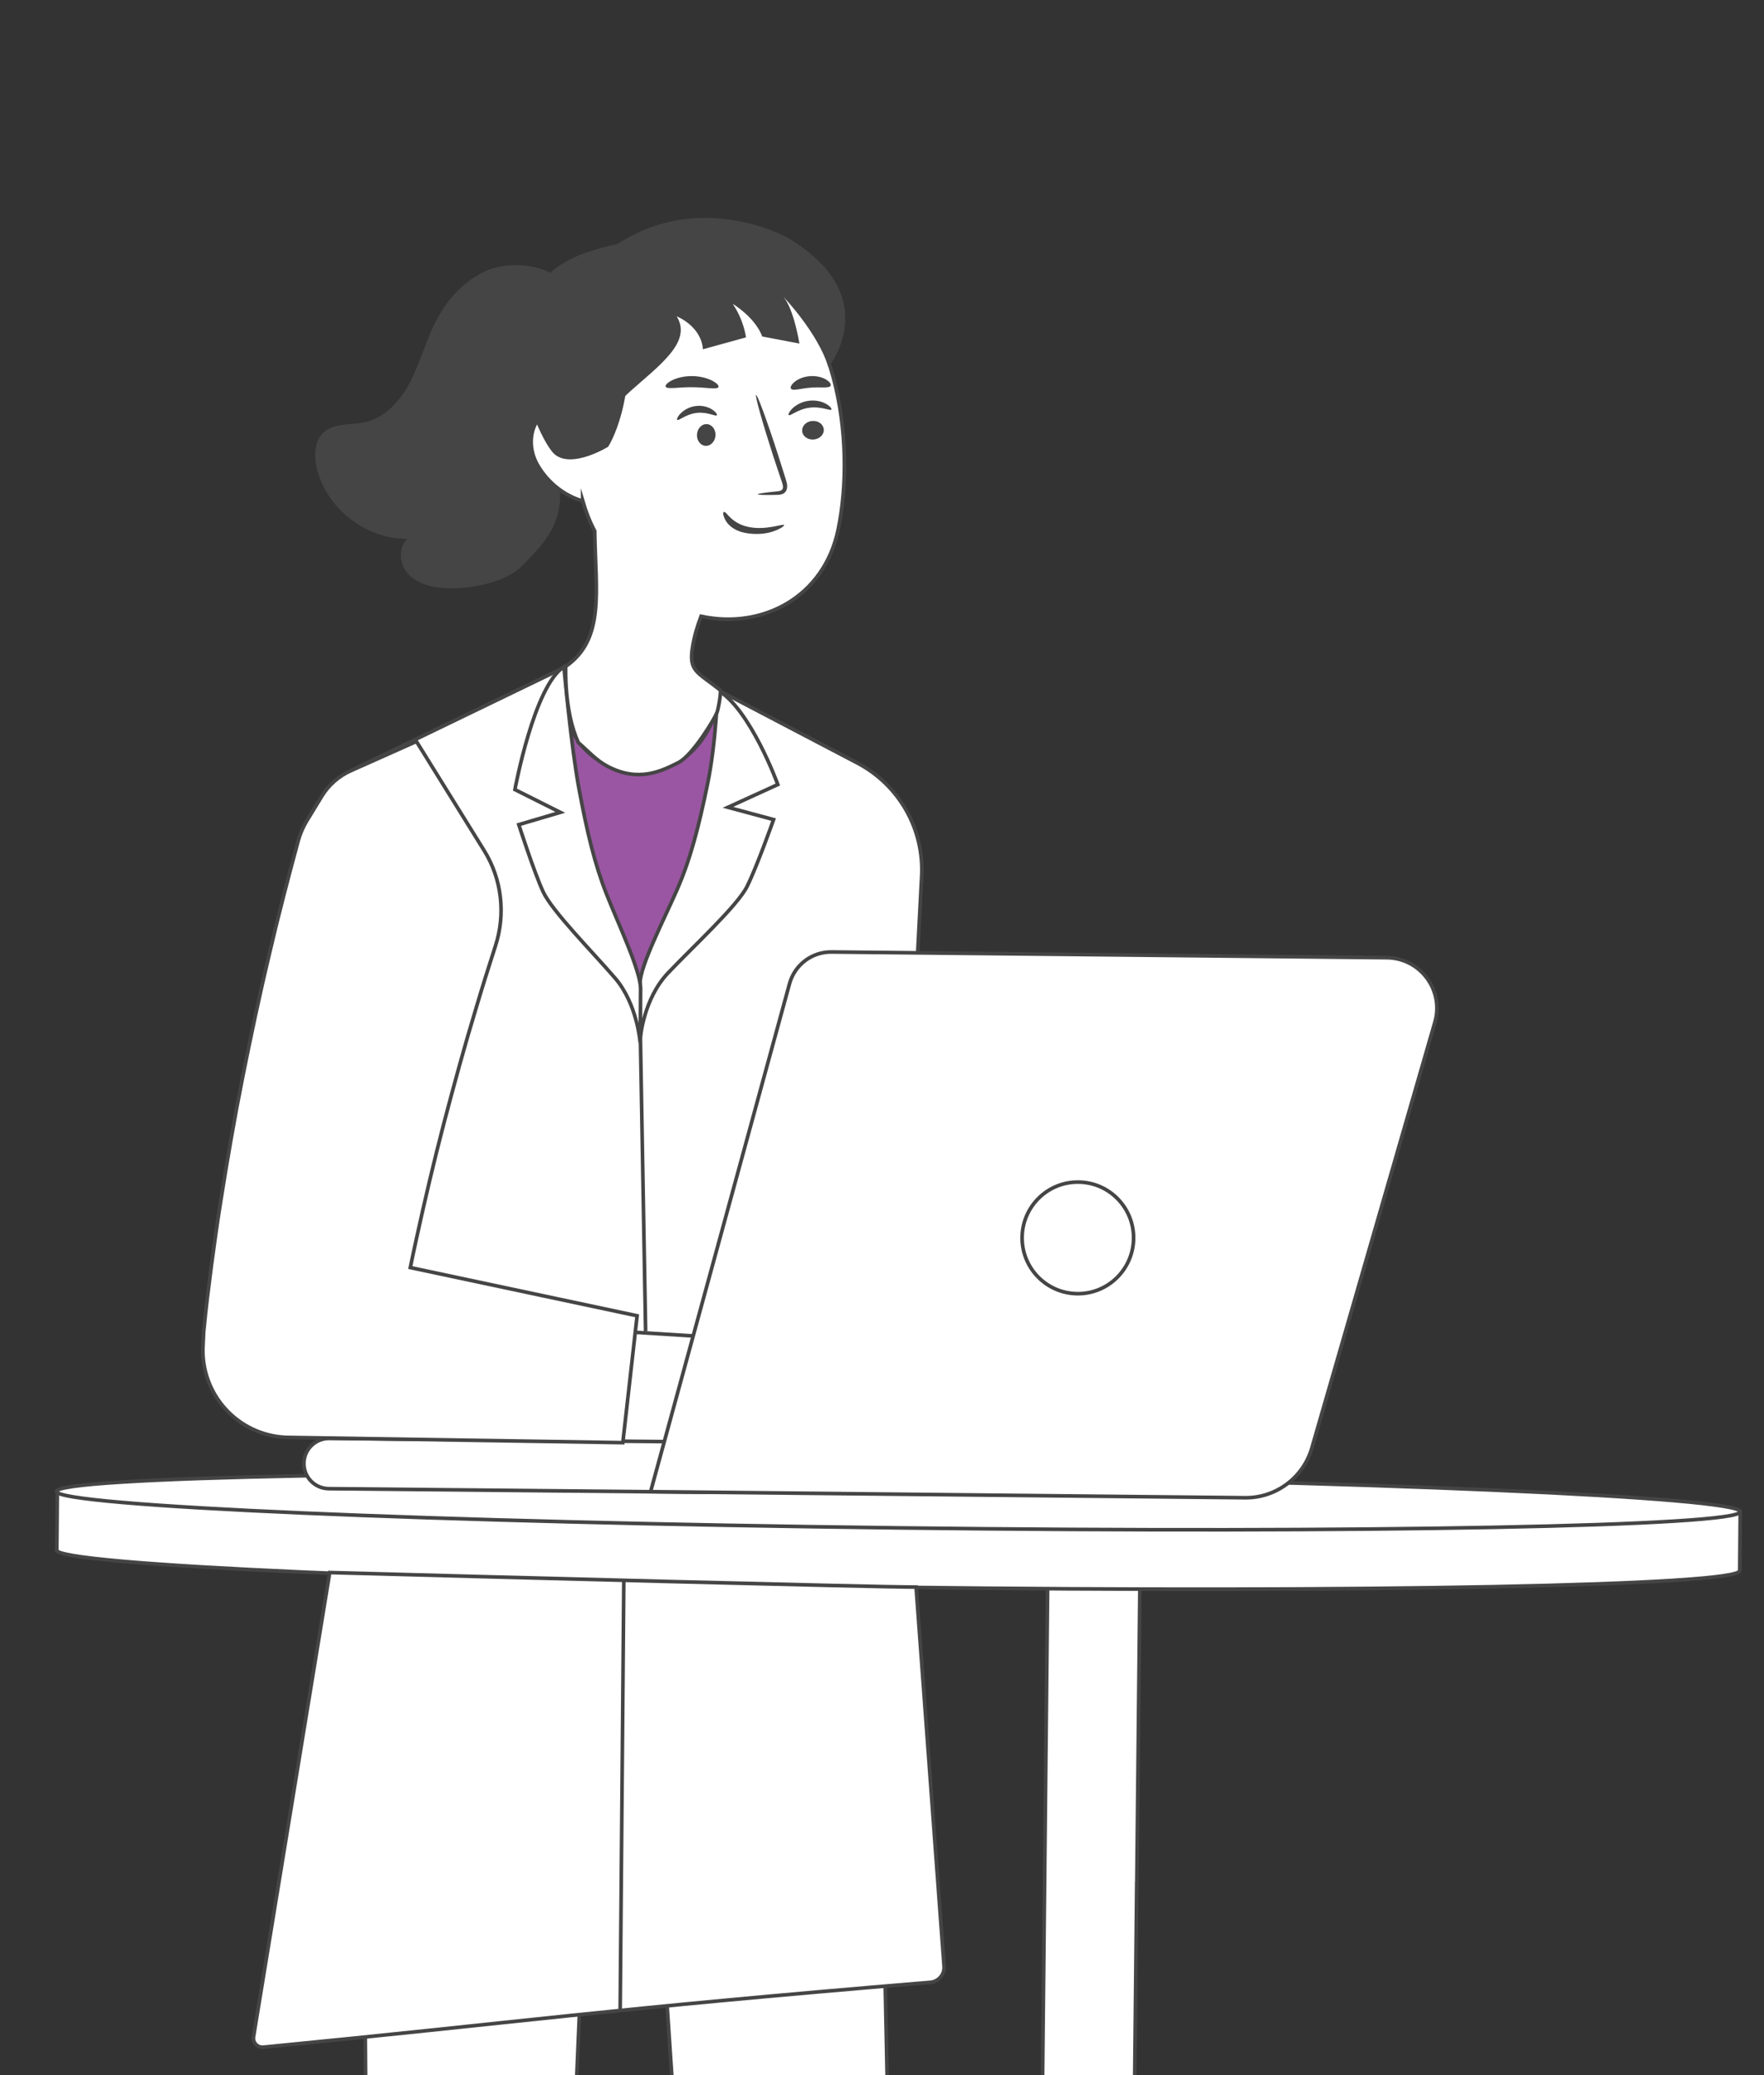
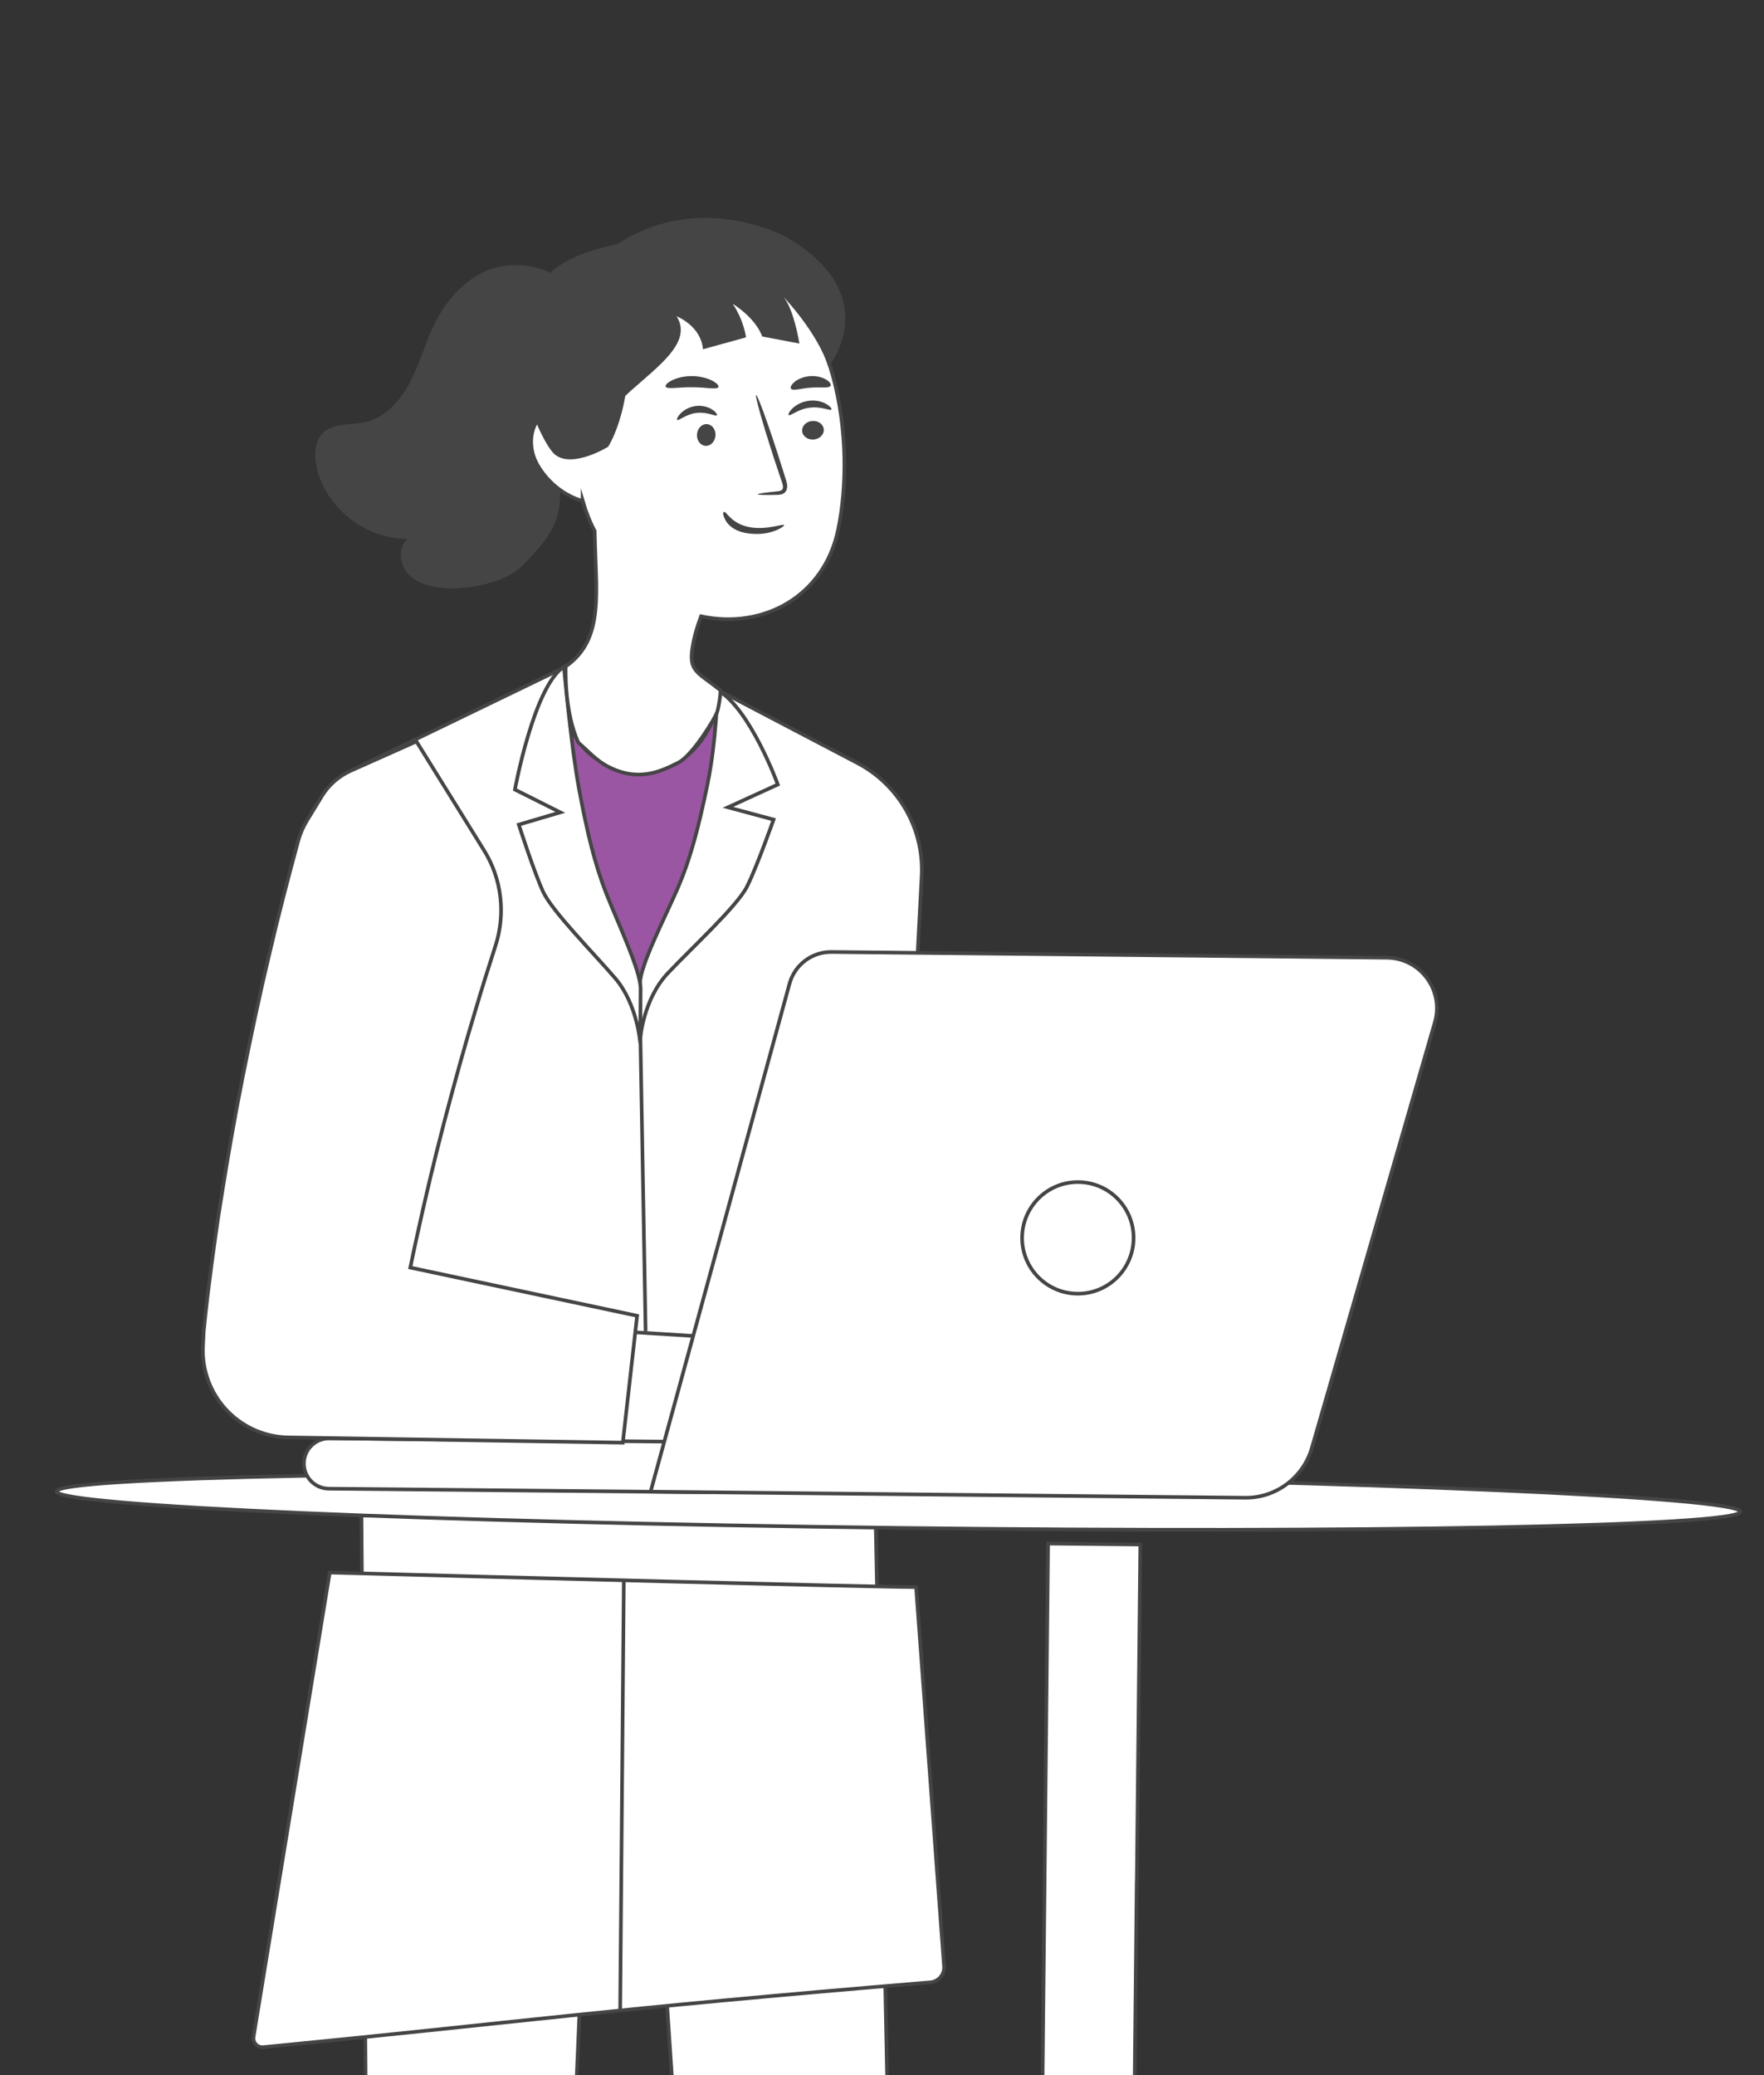
<svg xmlns="http://www.w3.org/2000/svg" width="403" height="474" viewBox="0 0 403 474" fill="none">
  <rect x="0" y="0" width="403" height="474" fill="#333333" stroke="none" />
  <g clip-path="url(#clip0_410_3959)">
    <path d="M149.042 407.782H134.622L126.642 593.07L125.927 668.765H86.057L84.393 592.915L82.573 346.133H138.387H144.205H200.019L205.09 591.451L198.572 668.765H155.047L161.44 592.93L149.042 407.782Z" fill="white" stroke="#454545" stroke-width="0.829" stroke-miterlimit="10" />
    <path d="M67.871 200.054L75.727 336.431H203.455L210.564 200.085C211.124 189.325 205.368 179.234 195.833 174.251L151.763 151.174H131.556L82.742 174.765C73.129 179.405 67.264 189.403 67.871 200.069V200.054Z" fill="white" stroke="#454545" stroke-width="0.829" stroke-miterlimit="10" />
    <path d="M132.21 303.497L168.906 305.786L162.124 329.362H126.641L132.21 303.497Z" fill="white" stroke="#454545" stroke-width="0.829" stroke-miterlimit="10" />
    <path fill-rule="evenodd" clip-rule="evenodd" d="M260.486 352.765L239.441 352.548L236.175 669.993L257.221 670.21L259.688 430.396L259.707 430.407L260.516 352.766L260.486 352.766L260.486 352.765Z" fill="white" />
    <path d="M239.441 352.548L239.026 352.544L239.03 352.129L239.445 352.133L239.441 352.548ZM260.486 352.765L260.491 352.35L260.905 352.354L260.901 352.769L260.486 352.765ZM236.175 669.993L236.171 670.408L235.756 670.403L235.76 669.989L236.175 669.993ZM257.221 670.21L257.636 670.214L257.631 670.629L257.217 670.625L257.221 670.21ZM259.688 430.396L259.273 430.391L259.281 429.664L259.903 430.041L259.688 430.396ZM259.707 430.407L260.121 430.411L260.114 431.139L259.492 430.762L259.707 430.407ZM260.516 352.766L260.52 352.351L260.935 352.355L260.93 352.77L260.516 352.766ZM260.486 352.766L260.482 353.181L260.067 353.177L260.072 352.762L260.486 352.766ZM239.445 352.133L260.491 352.35L260.482 353.18L239.436 352.963L239.445 352.133ZM235.76 669.989L239.026 352.544L239.855 352.552L236.59 669.997L235.76 669.989ZM257.217 670.625L236.171 670.408L236.179 669.578L257.225 669.795L257.217 670.625ZM260.103 430.4L257.636 670.214L256.806 670.206L259.273 430.391L260.103 430.4ZM259.903 430.041L259.922 430.052L259.492 430.762L259.473 430.75L259.903 430.041ZM259.292 430.403L260.101 352.762L260.93 352.77L260.121 430.411L259.292 430.403ZM260.512 353.181L260.482 353.181L260.49 352.351L260.52 352.351L260.512 353.181ZM260.901 352.769L260.901 352.77L260.072 352.762L260.072 352.761L260.901 352.769Z" fill="#454545" />
-     <path d="M12.984 353.837L13.101 340.582L17.249 340.629L25.937 340.739L384.751 345.157L393.674 345.267L397.574 345.314L397.457 358.741C397.431 362.141 311.321 363.833 205.122 362.533C98.924 361.232 12.866 357.409 12.892 354.025C12.892 353.963 12.918 353.915 12.971 353.853L12.984 353.837Z" fill="white" stroke="#454545" stroke-width="0.829" stroke-miterlimit="10" />
    <path d="M12.892 340.637C12.866 343.966 98.95 347.694 205.181 348.967C311.412 350.256 397.548 348.583 397.574 345.27C397.6 341.957 311.517 338.214 205.285 336.941C99.054 335.667 12.918 337.324 12.892 340.653V340.637Z" fill="white" stroke="#454545" stroke-width="0.829" stroke-miterlimit="10" />
    <path d="M75.091 340.012L162.001 340.837L162.125 329.361L75.215 328.535C72.057 328.504 69.459 331.043 69.428 334.219C69.397 337.38 71.933 339.981 75.106 340.012H75.091Z" fill="white" stroke="#454545" stroke-width="0.829" stroke-miterlimit="10" />
    <path d="M148.638 340.697L284.44 342.083C291.487 342.161 297.725 337.505 299.7 330.732L327.81 233.486C329.925 226.151 324.481 218.817 316.858 218.739L189.954 217.431C185.49 217.384 181.554 220.359 180.372 224.672L148.638 340.682V340.697Z" fill="white" stroke="#454545" stroke-width="0.829" stroke-miterlimit="10" />
    <path d="M233.511 282.599C233.433 289.638 239.08 295.399 246.111 295.477C253.142 295.555 258.898 289.902 258.976 282.864C259.054 275.826 253.407 270.048 246.376 269.986C239.344 269.908 233.589 275.561 233.511 282.599Z" fill="white" stroke="#454545" stroke-width="0.829" stroke-miterlimit="10" />
    <path d="M146.252 233.916L147.496 304.008" stroke="#454545" stroke-width="0.829" />
    <path d="M46.558 303.917L46.962 299.993L47.382 296.303L48.3 289.015C48.953 284.188 49.622 279.392 50.385 274.611C51.894 265.05 53.542 255.536 55.425 246.068C57.322 236.6 59.314 227.148 61.569 217.743C63.568 209.159 65.799 200.626 68.109 192.111C68.558 190.458 69.239 188.878 70.131 187.417L73.506 181.881C75.083 179.295 77.409 177.25 80.175 176.017L95.138 169.346L110.607 194.265C114.652 200.781 115.552 208.754 113.187 216.049C111.648 220.797 110.153 225.562 108.734 230.356C106.105 239.014 103.725 247.75 101.423 256.501C99.136 265.268 97.067 274.082 95.138 282.911C94.656 285.106 94.19 287.302 93.739 289.513L145.555 300.522L142.288 329.502L65.878 328.303C65.707 328.303 65.458 328.303 65.287 328.287C54.351 327.789 45.873 318.508 46.371 307.545L46.542 303.933L46.558 303.917Z" fill="white" stroke="#454545" stroke-width="0.829" stroke-miterlimit="10" />
    <path d="M163.617 162.339C163.617 162.339 159.604 177.412 144.95 176.197C130.297 174.983 128.835 161.108 128.835 161.108L129.923 206.204L146.226 224.657L162.295 188.67L163.617 162.354V162.339Z" fill="#9A56A2" stroke="#454545" stroke-width="0.829" stroke-miterlimit="10" />
    <path d="M163.944 157.573C163.944 157.573 163.68 169.159 161.642 179.078C159.604 188.997 157.706 196.285 154.704 203.152C151.702 210.019 146.21 220.623 146.21 224.672C146.21 228.721 146.304 237.036 146.304 237.036C146.304 237.036 146.973 228.191 152.604 222.243C158.235 216.294 168.424 206.951 170.664 202.482C172.904 198.013 176.731 187.191 176.731 187.191L166.309 184.388L177.695 179.187C177.695 179.187 171.411 161.887 163.913 157.589L163.944 157.573Z" fill="white" stroke="#454545" stroke-width="0.829" stroke-miterlimit="10" />
    <path d="M128.836 152.295C128.836 152.295 130.438 170.311 132.289 180.231C134.14 190.15 135.883 197.438 138.605 204.305C141.327 211.172 146.352 221.776 146.352 225.825C146.352 229.874 146.258 238.189 146.258 238.189C146.258 238.189 145.636 229.344 140.518 223.396C135.4 217.447 126.114 208.104 124.06 203.635C122.007 199.166 118.522 188.344 118.522 188.344L128.011 185.541L117.636 180.34C117.636 180.34 122.007 156.593 128.836 152.295Z" fill="white" stroke="#454545" stroke-width="0.829" stroke-miterlimit="10" />
    <path d="M215.678 449.132L209.29 362.487C199.668 362.487 115.972 360.275 75.327 359.169L57.922 465.222C57.705 466.54 58.827 467.703 60.157 467.573C119.012 461.841 137.703 458.963 212.53 452.767C214.386 452.613 215.815 450.989 215.678 449.132Z" fill="white" stroke="#454545" stroke-width="0.829" />
    <path d="M142.516 360.828L141.679 459.537" stroke="#454545" stroke-width="0.829" />
    <path d="M73.977 98.709C76.417 96.537 80.155 97.132 83.347 96.434C88.046 95.4 91.55 91.419 93.756 87.154C95.962 82.888 97.182 78.183 99.311 73.892C101.854 68.748 105.878 64.147 111.147 61.82C116.416 59.493 126.669 60.011 129.784 66.421L131.73 79.631C125.371 90.126 126.825 98.89 127.889 111.117C128.668 120.087 123.788 124.585 119.219 129.29C115.43 133.193 106.656 134.745 101.231 134.305C98.272 134.072 95.158 133.219 93.185 131.022C91.212 128.825 90.875 124.973 93.133 123.06C83.633 123.215 74.496 116.106 72.368 106.878C71.693 104.034 71.823 100.622 74.003 98.683L73.977 98.709Z" fill="#454545" />
    <path d="M133.114 114.432C129.331 113.353 125.316 110.576 122.793 106.205C119.808 101.012 121.558 94.276 127.169 93.145C128.095 92.965 129.022 92.94 129.923 92.991C129.794 91.448 129.64 89.88 129.485 88.209C127.452 66.099 148.428 49.928 169.843 59.081C191.566 68.362 195.581 101.218 191.488 120.937C188.271 136.388 174.218 143.792 160.165 140.758C159.29 143.072 158.595 145.412 158.235 147.7C157.282 153.33 159.245 153.433 164.496 157.572C164.91 157.188 164.081 162.58 163.666 162.995C163.435 163.843 158.274 172.534 154.957 174.193C151.224 176.059 145.911 178.801 138.781 175.022C136.156 173.634 134.41 171.584 132.146 169.63C128.828 162.58 129.242 152.211 129.242 152.211C138.276 145.938 136.048 135 135.868 121.297C134.71 119.111 133.835 116.823 133.114 114.381V114.432Z" fill="white" stroke="#454545" stroke-width="0.829" stroke-miterlimit="10" />
    <path d="M188.199 98.076C188.284 99.251 187.244 100.277 185.884 100.384C184.524 100.49 183.347 99.632 183.262 98.457C183.176 97.282 184.199 96.241 185.576 96.149C186.937 96.042 188.113 96.915 188.199 98.076Z" fill="#454545" />
    <path d="M189.951 93.542C189.684 93.918 187.628 92.756 184.963 93.117C182.296 93.444 180.529 95.103 180.193 94.808C180.028 94.686 180.267 94.035 181.024 93.297C181.78 92.558 183.123 91.742 184.784 91.537C186.443 91.314 187.915 91.753 188.803 92.287C189.707 92.82 190.069 93.374 189.934 93.544L189.951 93.542Z" fill="#454545" />
    <path d="M163.462 99.13C163.535 100.501 162.644 101.697 161.479 101.822C160.313 101.946 159.304 100.945 159.23 99.573C159.156 98.202 160.033 96.988 161.213 96.881C162.379 96.757 163.388 97.776 163.462 99.13Z" fill="#454545" />
    <path d="M163.773 94.84C163.523 95.209 161.623 94.006 159.15 94.312C156.673 94.584 155.024 96.205 154.714 95.903C154.561 95.778 154.787 95.133 155.51 94.409C156.216 93.687 157.468 92.899 159.01 92.728C160.55 92.539 161.913 93.009 162.732 93.561C163.567 94.112 163.9 94.672 163.773 94.84Z" fill="#454545" />
    <path d="M173.105 112.899C173.099 112.744 174.726 112.51 177.374 112.24C178.034 112.199 178.684 112.071 178.813 111.6C178.995 111.098 178.732 110.344 178.44 109.536C177.878 107.837 177.289 106.05 176.655 104.192C174.197 96.576 172.439 90.326 172.742 90.226C173.044 90.126 175.274 96.202 177.732 103.818C178.315 105.69 178.888 107.476 179.433 109.191C179.659 109.994 180.06 110.894 179.679 111.931C179.481 112.449 178.98 112.81 178.547 112.901C178.111 113.026 177.734 113.018 177.404 113.031C174.753 113.094 173.112 113.053 173.107 112.882L173.105 112.899Z" fill="#454545" />
    <path d="M165.4 116.94C165.978 116.728 166.938 119.481 170.955 120.344C174.951 121.214 178.965 119.545 179.129 119.921C179.251 120.078 178.396 120.764 176.675 121.36C174.982 121.966 172.468 122.191 170.011 121.666C167.576 121.135 166.206 119.784 165.676 118.689C165.118 117.584 165.123 117.006 165.395 116.923L165.4 116.94Z" fill="#454545" />
    <path d="M164.14 88.403C163.813 89.059 161.218 88.435 158.114 88.442C155.001 88.4 152.421 88.977 152.078 88.321C151.92 88.011 152.424 87.412 153.505 86.878C154.572 86.327 156.227 85.89 158.087 85.899C159.947 85.907 161.624 86.384 162.687 86.934C163.766 87.487 164.285 88.088 164.14 88.403Z" fill="#454545" />
    <path d="M189.753 88.12C189.344 88.757 187.455 88.341 185.241 88.539C183.022 88.672 181.216 89.365 180.717 88.795C180.494 88.517 180.734 87.892 181.481 87.262C182.226 86.616 183.517 86.028 185.045 85.913C186.556 85.8 187.937 86.189 188.77 86.717C189.62 87.244 189.932 87.811 189.753 88.12Z" fill="#454545" />
    <path d="M138.933 102.041C138.933 102.041 145.754 91.731 142.948 71.653C142.485 68.285 144.621 65.097 147.942 64.454C157.49 62.603 170.257 50.571 185.828 74.455C185.828 74.455 177.901 44.093 134.918 57.358C107.275 65.894 122.718 100.395 126.708 103.763C130.697 107.131 138.933 102.041 138.933 102.041Z" fill="#454545" />
    <path d="M189.271 83.846C189.271 83.846 202.57 67.532 179.684 54.163C179.684 54.163 159.723 43.1 140.575 56.084C121.427 69.069 121.096 77.827 139.303 97.88C139.303 97.88 137.345 95.268 144.059 89.3C150.772 83.333 158.197 78.032 154.586 72.244C154.586 72.244 160.18 74.421 160.587 79.774L170.428 77.059C170.428 77.059 169.996 73.243 167.402 69.401C167.402 69.401 172.488 72.424 174.141 76.854L182.634 78.468C182.634 78.468 181.388 70.605 178.972 67.788C178.972 67.788 186.753 75.855 189.271 83.846Z" fill="#454545" />
  </g>
  <defs>
    <clipPath id="clip0_410_3959">
      <rect width="403" height="569.899" fill="white" transform="matrix(-1 0 0 1 403 0)" />
    </clipPath>
  </defs>
</svg>